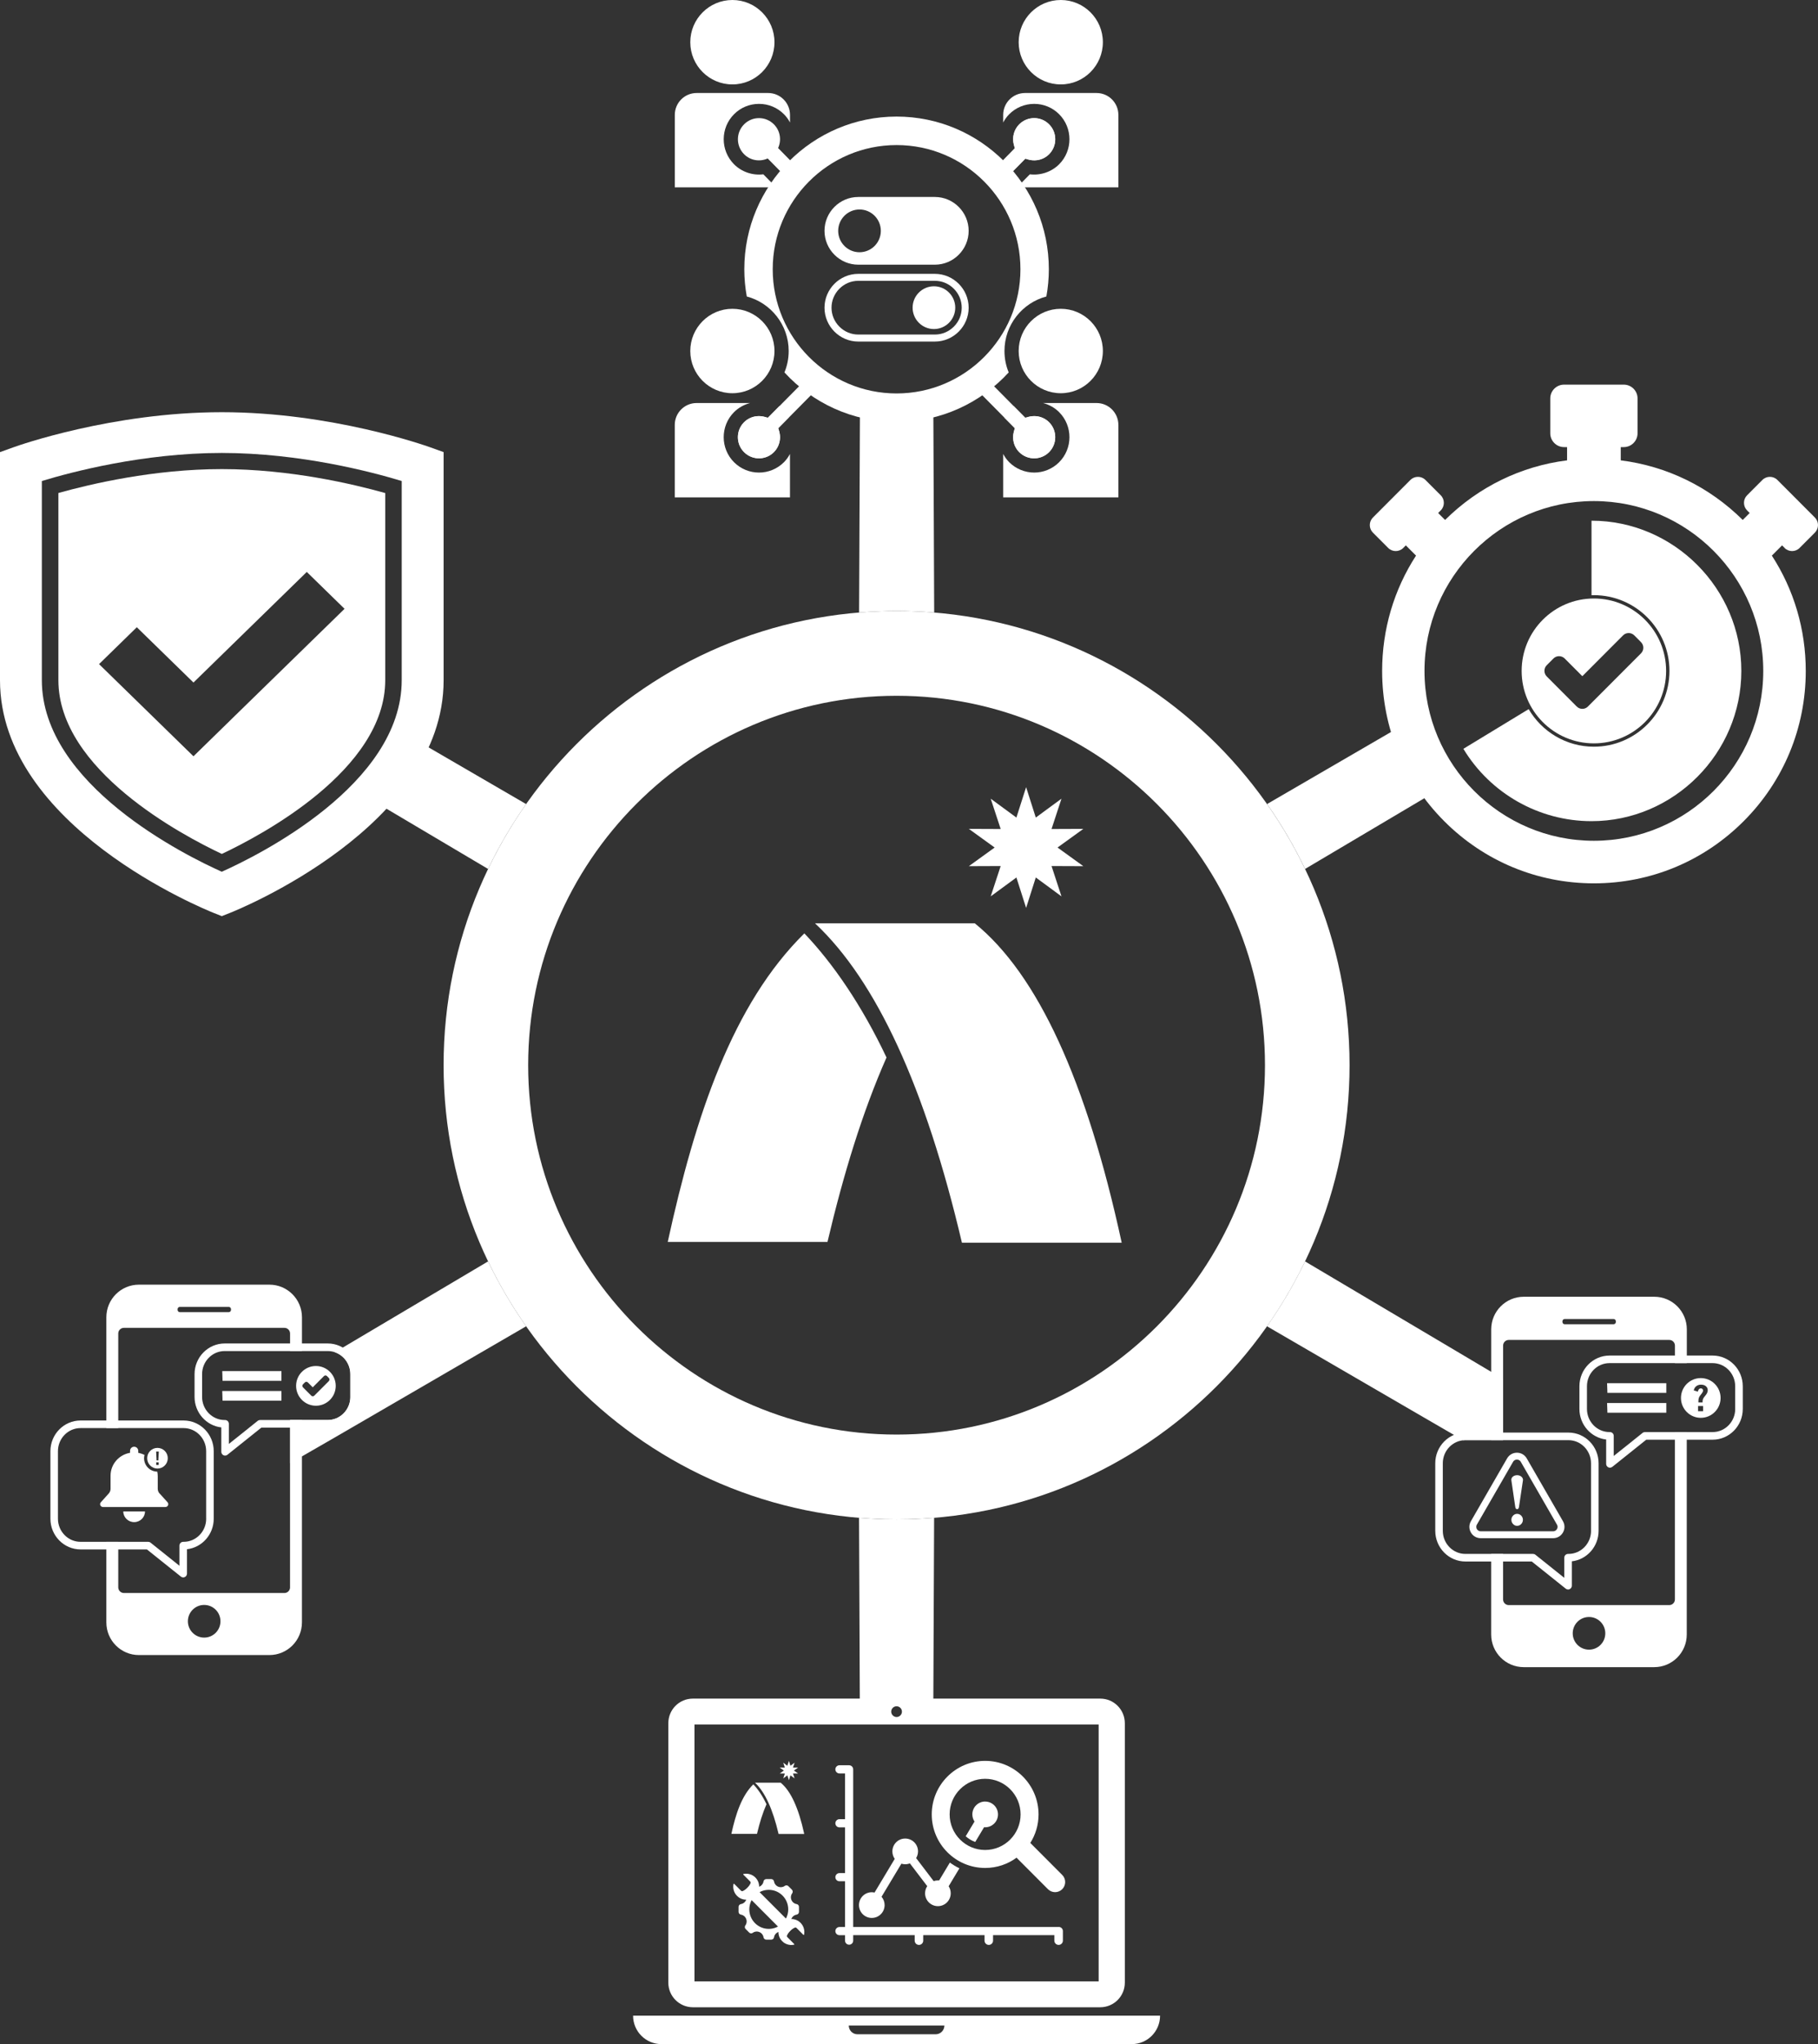
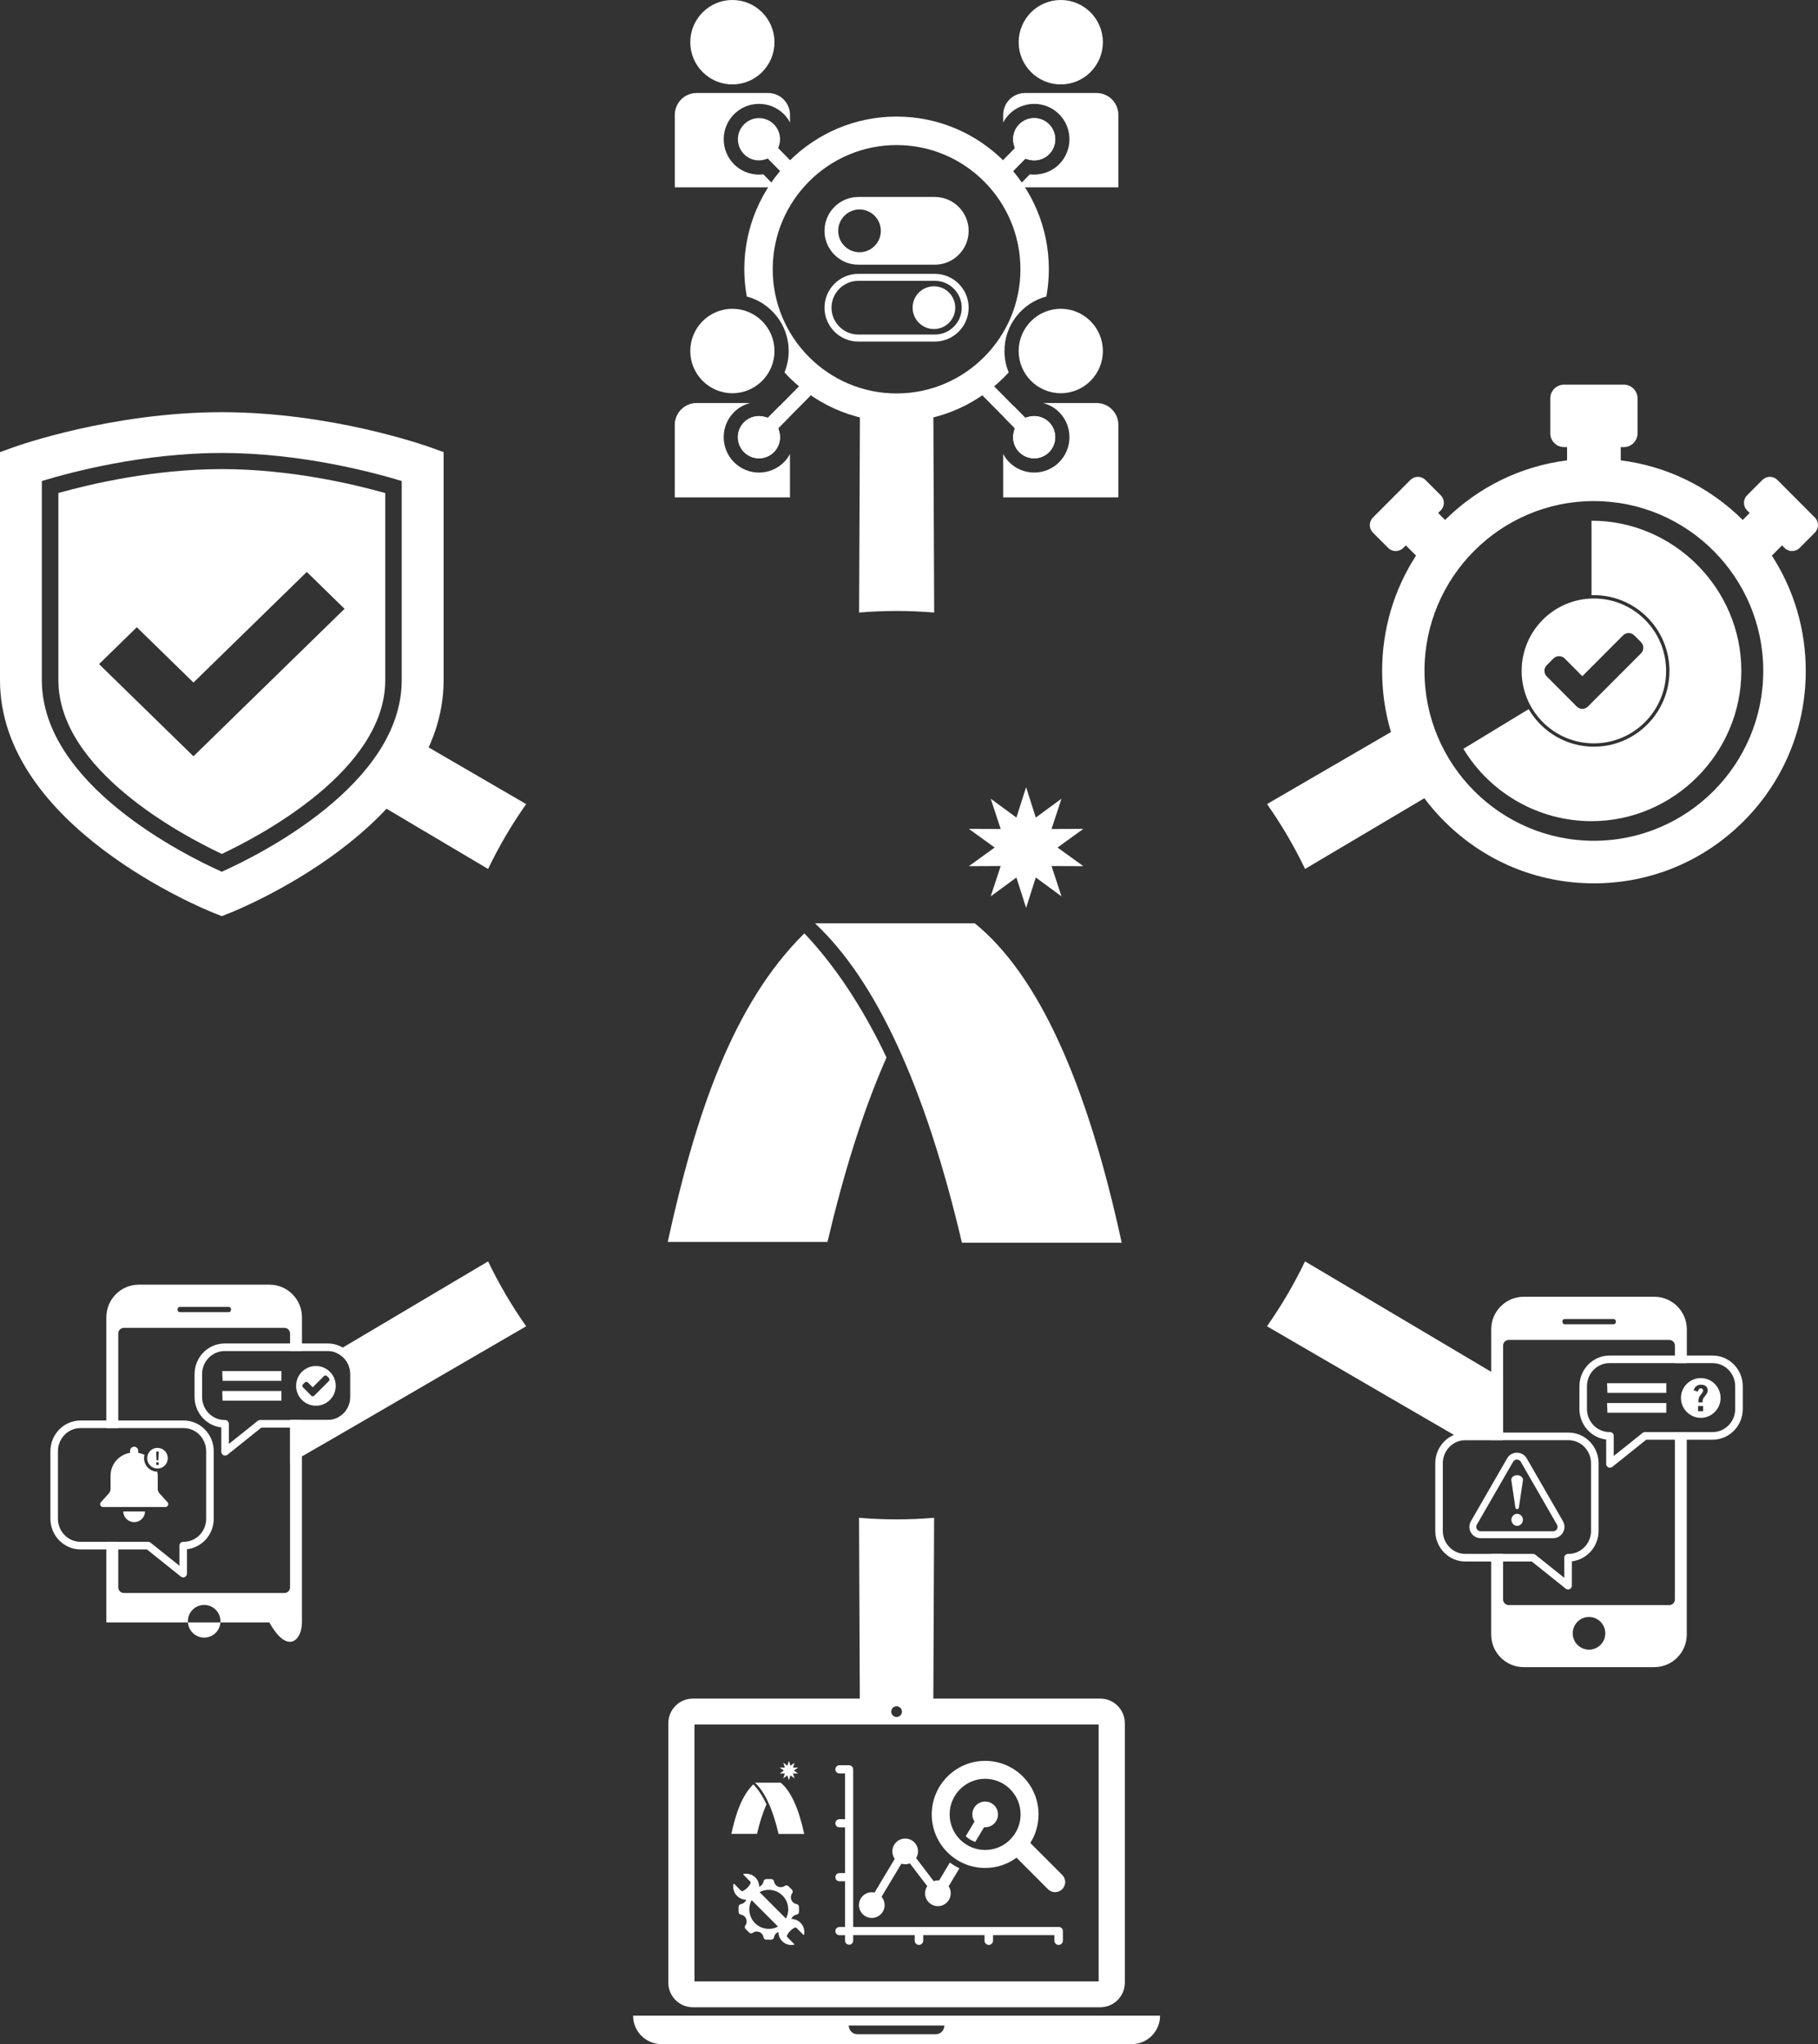
<svg xmlns="http://www.w3.org/2000/svg" width="186" height="209" viewBox="0 0 186 209" fill="none">
  <rect x="0" y="0" width="186" height="209" fill="#333333" stroke="none" />
  <g clip-path="url(#clip0_3_133)">
    <path d="M40.516 74.48C39.558 76.775 37.996 78.852 36.176 80.693L49.937 88.848C51.052 86.524 52.358 84.305 53.831 82.215L40.516 74.48Z" fill="white" />
    <path d="M149.922 147.248H153.78V140.986C152.53 140.239 151.061 139.368 149.368 138.366L133.517 128.971C132.402 131.295 131.096 133.514 129.624 135.605L145.566 144.865C147.124 145.772 148.502 146.567 149.693 147.258C149.768 147.251 149.84 147.244 149.916 147.244L149.922 147.248Z" fill="white" />
    <path d="M95.488 174.173L95.57 155.189C94.304 155.295 93.021 155.35 91.729 155.35C90.436 155.35 89.154 155.295 87.888 155.189L87.969 174.173H95.488Z" fill="white" />
-     <path d="M91.729 155.35C66.175 155.35 45.384 134.517 45.384 108.91C45.384 83.303 66.175 62.469 91.729 62.469C117.283 62.469 138.074 83.303 138.074 108.91C138.074 134.517 117.283 155.35 91.729 155.35ZM91.729 71.14C70.944 71.14 54.037 88.082 54.037 108.91C54.037 129.737 70.944 146.679 91.729 146.679C112.513 146.679 129.42 129.737 129.42 108.91C129.42 88.082 112.513 71.14 91.729 71.14Z" fill="white" />
    <path d="M108.6 91.649L105.972 89.719L104.982 92.829L103.988 89.719L101.36 91.649L102.38 88.549L99.123 88.562L101.763 86.656L99.123 84.749L102.38 84.762L101.36 81.663L103.988 83.592L104.982 80.483L105.972 83.592L108.6 81.663L107.583 84.762L110.837 84.749L108.196 86.656L110.837 88.562L107.583 88.549L108.6 91.649Z" fill="white" />
    <path d="M83.383 94.403H99.73C106.159 99.62 111.172 110.504 114.76 127.058H98.414C94.678 111.178 89.669 100.294 83.383 94.403Z" fill="white" />
    <path d="M82.291 95.436C74.979 102.638 71.151 113.992 68.317 126.979H84.66C86.284 120.079 88.248 113.669 90.699 108.124C88.186 102.819 85.237 98.513 82.291 95.432V95.436Z" fill="white" />
    <path d="M22.694 93.671L21.887 93.352C20.994 92.997 0 84.503 0 69.549V46.227L1.401 45.724C1.807 45.576 11.481 42.145 22.694 42.145C33.906 42.145 43.58 45.58 43.986 45.724L45.387 46.227V69.549C45.387 84.506 24.396 93 23.5 93.352L22.694 93.671ZM4.281 49.182V69.543C4.281 80.239 19.043 87.501 22.69 89.131C26.338 87.501 41.1 80.243 41.1 69.543V49.182C38.115 48.272 30.737 46.313 22.69 46.313C14.644 46.313 7.259 48.272 4.281 49.182Z" fill="white" />
    <path d="M22.694 47.963C15.749 47.963 9.3 49.475 5.974 50.408V69.546C5.974 78.717 18.669 85.416 22.694 87.31C26.719 85.416 39.414 78.717 39.414 69.546V50.412C36.078 49.475 29.619 47.963 22.694 47.963ZM23.658 73.556L19.794 77.327L10.133 67.903L13.997 64.132L19.794 69.786L31.387 58.478L35.251 62.249L23.655 73.556H23.658Z" fill="white" />
    <path d="M79.736 41.53L78.568 42.707L78.168 42.608C77.433 42.427 76.649 42.644 76.121 43.173C75.281 44.018 75.284 45.389 76.127 46.23C76.971 47.072 78.342 47.069 79.178 46.224C79.706 45.691 79.92 44.906 79.733 44.169L79.631 43.768L80.687 42.7C80.513 42.207 80.172 41.793 79.729 41.526L79.736 41.53Z" fill="white" />
    <path d="M80.212 47.253C79.506 47.963 78.578 48.318 77.653 48.318C76.728 48.318 75.809 47.966 75.104 47.266C73.694 45.859 73.687 43.561 75.091 42.148C75.55 41.684 76.124 41.369 76.741 41.208H71.269C70.036 41.208 69.035 42.21 69.035 43.446V50.855H80.822V46.414C80.661 46.72 80.458 47.003 80.212 47.253Z" fill="white" />
    <path d="M104.276 46.224C105.116 47.069 106.484 47.072 107.327 46.23C108.17 45.389 108.173 44.018 107.334 43.173C106.805 42.641 106.021 42.427 105.287 42.608L104.886 42.707L103.719 41.53C103.276 41.796 102.935 42.21 102.761 42.703L103.82 43.772L103.719 44.173C103.532 44.909 103.745 45.695 104.273 46.227L104.276 46.224Z" fill="white" />
    <path d="M112.188 41.208H106.717C107.333 41.369 107.908 41.684 108.367 42.148C109.771 43.561 109.764 45.859 108.354 47.266C107.652 47.966 106.727 48.318 105.808 48.318C104.89 48.318 103.951 47.963 103.246 47.253C103 47.003 102.797 46.72 102.636 46.414V50.855H114.422V43.446C114.422 42.21 113.422 41.208 112.188 41.208Z" fill="white" />
    <path d="M80.51 19.157H80.822V18.849L80.51 19.157Z" fill="white" />
    <path d="M78.096 17.823C76.997 17.958 75.878 17.58 75.094 16.791C73.69 15.377 73.693 13.079 75.107 11.673C75.786 10.992 76.692 10.621 77.653 10.621C77.656 10.621 77.659 10.621 77.663 10.621C78.627 10.621 79.536 11.002 80.215 11.686C80.461 11.936 80.664 12.218 80.825 12.524V11.748C80.825 10.512 79.824 9.51 78.591 9.51H71.272C70.039 9.51 69.039 10.512 69.039 11.748V19.157H79.411L78.096 17.823Z" fill="white" />
    <path d="M102.636 18.849V19.157H102.948L102.636 18.849Z" fill="white" />
    <path d="M102.636 18.52L104.89 16.232L105.29 16.331C106.025 16.511 106.805 16.294 107.334 15.765C108.173 14.92 108.17 13.546 107.327 12.708C106.92 12.304 106.382 12.08 105.805 12.08C105.805 12.08 105.802 12.08 105.798 12.08C105.221 12.08 104.68 12.307 104.273 12.715C103.745 13.247 103.532 14.033 103.719 14.769L103.82 15.167L102.633 16.377V18.52H102.636Z" fill="white" />
    <path d="M112.188 9.51H104.87C103.636 9.51 102.636 10.512 102.636 11.748V12.524C102.797 12.222 103 11.936 103.246 11.686C103.925 11.002 104.831 10.624 105.798 10.621C105.802 10.621 105.805 10.621 105.808 10.621C106.769 10.621 107.675 10.995 108.354 11.673C109.764 13.079 109.771 15.377 108.367 16.791C107.583 17.58 106.461 17.954 105.365 17.823L104.05 19.157H114.422V11.748C114.422 10.512 113.422 9.51 112.188 9.51Z" fill="white" />
    <path d="M83.617 39.751L79.608 43.801C79.972 44.597 79.834 45.57 79.181 46.227C78.342 47.075 76.974 47.075 76.131 46.234C75.288 45.392 75.284 44.021 76.124 43.177C76.777 42.519 77.745 42.378 78.542 42.739L83.085 38.151" fill="white" />
    <path d="M99.841 39.751L103.85 43.801C103.486 44.597 103.624 45.57 104.276 46.227C105.116 47.075 106.484 47.075 107.327 46.234C108.17 45.392 108.173 44.021 107.334 43.177C106.681 42.519 105.713 42.378 104.916 42.739L100.373 38.151" fill="white" />
    <path d="M74.93 8.632C77.308 8.632 79.237 6.699 79.237 4.316C79.237 1.933 77.308 0 74.93 0C72.552 0 70.623 1.933 70.623 4.316C70.623 6.699 72.552 8.632 74.93 8.632Z" fill="white" />
    <path d="M108.528 8.632C110.906 8.632 112.835 6.699 112.835 4.316C112.835 1.933 110.906 0 108.528 0C106.149 0 104.22 1.933 104.22 4.316C104.22 6.699 106.149 8.632 108.528 8.632Z" fill="white" />
    <path d="M95.472 39.929C94.287 40.287 93.031 40.484 91.732 40.484C90.433 40.484 89.177 40.291 87.992 39.929C87.986 40.935 87.983 42.033 87.976 43.223L87.894 62.63C89.16 62.525 90.443 62.469 91.735 62.469C93.028 62.469 94.31 62.525 95.577 62.63L95.495 43.223C95.488 42.033 95.485 40.935 95.478 39.929H95.472Z" fill="white" />
    <path d="M101.941 17.083L103.853 15.137C103.489 14.342 103.627 13.372 104.28 12.715C105.119 11.867 106.484 11.863 107.33 12.708C108.173 13.55 108.177 14.917 107.337 15.765C106.684 16.423 105.716 16.564 104.919 16.202L102.472 18.687" fill="white" />
    <path d="M108.528 40.205C110.906 40.205 112.835 38.272 112.835 35.889C112.835 33.506 110.906 31.573 108.528 31.573C106.149 31.573 104.22 33.506 104.22 35.889C104.22 38.272 106.149 40.205 108.528 40.205Z" fill="white" />
    <path d="M74.93 40.205C77.308 40.205 79.237 38.272 79.237 35.889C79.237 33.506 77.308 31.573 74.93 31.573C72.552 31.573 70.623 33.506 70.623 35.889C70.623 38.272 72.552 40.205 74.93 40.205Z" fill="white" />
    <path d="M81.52 17.083L79.608 15.137C79.972 14.342 79.834 13.372 79.181 12.715C78.342 11.867 76.974 11.863 76.131 12.708C75.288 13.55 75.284 14.917 76.124 15.765C76.777 16.423 77.745 16.564 78.542 16.202L80.989 18.687" fill="white" />
    <path d="M95.551 33.644C96.754 33.644 97.732 32.664 97.732 31.458C97.732 30.252 96.754 29.272 95.551 29.272C94.347 29.272 93.369 30.252 93.369 31.458C93.369 32.664 94.347 33.644 95.551 33.644Z" fill="white" />
    <path d="M85.877 29.522C86.395 29.003 87.084 28.713 87.812 28.713H95.652C96.38 28.713 97.066 28.999 97.588 29.522C98.106 30.041 98.394 30.732 98.394 31.461C98.394 32.191 98.109 32.878 97.588 33.397C97.066 33.917 96.38 34.206 95.652 34.206H87.812C87.084 34.206 86.398 33.92 85.877 33.397C85.358 32.878 85.073 32.188 85.073 31.461C85.073 30.735 85.358 30.044 85.877 29.522ZM87.809 34.923H95.649C97.548 34.923 99.103 33.364 99.103 31.461C99.103 29.558 97.548 28 95.649 28H87.809C85.909 28 84.355 29.558 84.355 31.461C84.355 33.364 85.909 34.923 87.809 34.923Z" fill="white" />
    <path d="M87.937 21.419C89.141 21.419 90.118 22.399 90.118 23.605C90.118 24.811 89.141 25.791 87.937 25.791C86.733 25.791 85.755 24.811 85.755 23.605C85.755 22.399 86.733 21.419 87.937 21.419ZM87.809 27.063H95.649C97.548 27.063 99.103 25.505 99.103 23.602C99.103 21.698 97.548 20.14 95.649 20.14H87.809C85.909 20.14 84.355 21.698 84.355 23.602C84.355 25.505 85.909 27.063 87.809 27.063Z" fill="white" />
    <path d="M91.729 11.919C83.138 11.919 76.15 18.924 76.15 27.53C76.15 28.48 76.239 29.41 76.403 30.314C78.867 30.968 80.69 33.217 80.69 35.889C80.69 36.665 80.536 37.401 80.257 38.078C83.108 41.188 87.195 43.141 91.729 43.141C96.262 43.141 100.35 41.188 103.2 38.078C102.921 37.401 102.767 36.665 102.767 35.889C102.767 33.217 104.591 30.968 107.055 30.314C107.219 29.41 107.307 28.48 107.307 27.53C107.307 18.921 100.317 11.919 91.729 11.919ZM91.729 40.228C84.742 40.228 79.057 34.532 79.057 27.53C79.057 20.528 84.742 14.832 91.729 14.832C98.716 14.832 104.401 20.528 104.401 27.53C104.401 34.532 98.716 40.228 91.729 40.228Z" fill="white" />
    <path d="M145.638 72.915C145.615 72.929 145.596 72.942 145.573 72.952L129.63 82.212C131.103 84.302 132.405 86.521 133.524 88.845L148.955 79.7C147.406 77.728 146.258 75.424 145.638 72.912V72.915Z" fill="white" />
    <path d="M163.07 85.965C153.514 85.965 145.74 78.175 145.74 68.599C145.74 59.024 153.514 51.233 163.07 51.233C172.626 51.233 180.4 59.024 180.4 68.599C180.4 78.175 172.626 85.965 163.07 85.965ZM182.579 56.026C183.002 56.45 183.694 56.45 184.117 56.026L185.682 54.458C186.105 54.034 186.105 53.34 185.682 52.916L181.847 49.074C181.424 48.65 180.732 48.65 180.308 49.074L178.744 50.642C178.321 51.066 178.321 51.759 178.744 52.187L179.009 52.453L178.301 53.163C174.876 49.771 170.523 47.66 165.819 47.069V45.714H166.131C166.905 45.714 167.538 45.08 167.538 44.304V40.734C167.538 39.959 166.905 39.327 166.131 39.327H160.016C159.242 39.327 158.609 39.962 158.609 40.734V44.304C158.609 45.08 159.242 45.714 160.016 45.714H160.328V47.069C155.624 47.66 151.271 49.774 147.846 53.163L147.137 52.453L147.403 52.187C147.826 51.763 147.826 51.069 147.403 50.642L145.838 49.074C145.415 48.65 144.723 48.65 144.297 49.074L140.462 52.916C140.039 53.34 140.039 54.034 140.462 54.458L142.027 56.026C142.45 56.45 143.142 56.45 143.568 56.026L143.831 55.763L144.874 56.809C142.617 60.289 141.407 64.352 141.407 68.603C141.407 74.401 143.66 79.855 147.754 83.957C151.848 88.059 157.287 90.318 163.077 90.318C168.867 90.318 174.305 88.059 178.399 83.957C182.493 79.858 184.747 74.404 184.747 68.603C184.747 64.352 183.536 60.289 181.279 56.809L182.323 55.763L182.588 56.026H182.579Z" fill="white" />
    <path d="M162.828 53.239V60.858C162.91 60.858 162.988 60.852 163.07 60.852C167.335 60.852 170.802 64.326 170.802 68.599C170.802 72.873 167.335 76.347 163.07 76.347C160.23 76.347 157.74 74.802 156.398 72.505L149.719 76.564C152.494 81.15 157.474 83.96 162.828 83.96C171.238 83.96 178.157 77.028 178.157 68.599C178.157 60.171 171.238 53.239 162.828 53.239Z" fill="white" />
    <path d="M163.07 61.194C158.99 61.194 155.68 64.51 155.68 68.6C155.68 72.689 158.99 76.005 163.07 76.005C167.151 76.005 170.461 72.689 170.461 68.6C170.461 64.51 167.151 61.194 163.07 61.194ZM167.892 66.801L162.463 72.238C162.309 72.393 162.106 72.478 161.889 72.478C161.673 72.478 161.47 72.393 161.315 72.238L158.248 69.165C157.933 68.849 157.933 68.33 158.248 68.014L158.934 67.327C159.088 67.173 159.291 67.091 159.508 67.091C159.724 67.091 159.928 67.176 160.082 67.327L161.889 69.138L166.055 64.964C166.21 64.809 166.413 64.727 166.63 64.727C166.846 64.727 167.049 64.813 167.204 64.964L167.889 65.654C168.043 65.809 168.129 66.013 168.129 66.229C168.129 66.446 168.043 66.65 167.889 66.805L167.892 66.801Z" fill="white" />
    <path d="M171.36 146.426V163.532C171.36 163.854 171.101 164.114 170.779 164.114H154.361C154.039 164.114 153.78 163.854 153.78 163.532V158.884H152.563V167.122C152.563 168.966 154.056 170.458 155.893 170.458H169.244C171.084 170.458 172.573 168.963 172.573 167.122V146.429H171.356L171.36 146.426ZM162.572 168.67C161.653 168.67 160.905 167.924 160.905 167C160.905 166.076 161.65 165.33 162.572 165.33C163.493 165.33 164.238 166.076 164.238 167C164.238 167.924 163.493 168.67 162.572 168.67Z" fill="white" />
    <path d="M169.247 132.587H155.896C154.056 132.587 152.566 134.083 152.566 135.923V147.248H153.783V137.583C153.783 137.261 154.043 137.002 154.364 137.002H170.782C171.104 137.002 171.363 137.261 171.363 137.583V139.372H172.58V135.923C172.58 134.079 171.087 132.587 169.25 132.587H169.247ZM165.317 135.167C165.317 135.296 165.215 135.398 165.088 135.398H160.085C159.957 135.398 159.855 135.296 159.855 135.167V135.092C159.855 134.964 159.957 134.862 160.085 134.862H165.088C165.215 134.862 165.317 134.964 165.317 135.092V135.167Z" fill="white" />
    <path d="M175.221 138.599H164.674C162.975 138.599 161.591 140.006 161.591 141.738V144.062C161.591 145.673 162.791 147.008 164.327 147.182V149.677C164.327 149.825 164.412 149.963 164.546 150.025C164.599 150.052 164.658 150.065 164.714 150.065C164.799 150.065 164.884 150.035 164.956 149.979L168.43 147.202H175.221C176.92 147.202 178.304 145.795 178.304 144.062V141.738C178.304 140.006 176.92 138.599 175.221 138.599ZM177.53 144.059C177.53 145.364 176.494 146.423 175.221 146.423H168.296C168.207 146.423 168.122 146.452 168.053 146.508L165.101 148.868V146.81C165.101 146.597 164.927 146.423 164.714 146.423H164.671C163.398 146.423 162.362 145.361 162.362 144.059V141.735C162.362 140.43 163.398 139.372 164.671 139.372H175.217C176.49 139.372 177.527 140.433 177.527 141.735V144.059H177.53Z" fill="white" />
    <path d="M160.472 146.475H149.926C148.227 146.475 146.842 147.882 146.842 149.614V156.517C146.842 158.25 148.227 159.657 149.926 159.657H156.716L160.19 162.434C160.259 162.49 160.344 162.52 160.43 162.52C160.485 162.52 160.544 162.507 160.597 162.48C160.731 162.415 160.817 162.28 160.817 162.132V159.637C162.355 159.463 163.552 158.128 163.552 156.517V149.614C163.552 147.882 162.171 146.475 160.469 146.475H160.472ZM162.782 156.517C162.782 157.822 161.745 158.881 160.472 158.881H160.43C160.216 158.881 160.042 159.055 160.042 159.269V161.327L157.09 158.966C157.021 158.91 156.936 158.881 156.847 158.881H149.923C148.65 158.881 147.613 157.819 147.613 156.517V149.614C147.613 148.309 148.65 147.251 149.923 147.251H160.469C161.742 147.251 162.778 148.313 162.778 149.614V156.517H162.782Z" fill="white" />
    <path d="M170.481 143.454H164.422L164.455 144.447H170.481V143.454Z" fill="white" />
    <path d="M170.481 141.423H164.422L164.455 142.416H170.481V141.423Z" fill="white" />
    <path d="M174.007 140.903C172.885 140.903 171.98 141.814 171.98 142.935C171.98 144.056 172.888 144.966 174.007 144.966C175.126 144.966 176.034 144.056 176.034 142.935C176.034 141.814 175.126 140.903 174.007 140.903ZM174.243 144.289H173.731V143.76H174.243V144.289ZM174.463 142.711C174.417 142.764 174.384 142.807 174.361 142.833C174.296 142.919 174.253 142.994 174.227 143.066C174.204 143.135 174.191 143.218 174.191 143.306C174.191 143.329 174.191 143.346 174.191 143.359C174.191 143.369 174.191 143.382 174.191 143.392H173.764C173.764 143.375 173.764 143.356 173.764 143.336C173.764 143.316 173.764 143.287 173.764 143.251C173.764 143.129 173.777 143.024 173.807 142.938C173.833 142.853 173.882 142.764 173.951 142.675C173.968 142.652 173.994 142.619 174.027 142.58C174.171 142.399 174.243 142.268 174.243 142.182C174.243 142.116 174.22 142.061 174.178 142.018C174.135 141.975 174.079 141.955 174.014 141.955C173.935 141.955 173.873 141.982 173.823 142.034C173.774 142.087 173.735 142.172 173.705 142.287L173.289 142.159C173.328 141.978 173.413 141.834 173.544 141.732C173.676 141.63 173.836 141.577 174.027 141.577C174.24 141.577 174.407 141.63 174.532 141.735C174.657 141.84 174.719 141.978 174.719 142.156C174.719 142.333 174.634 142.511 174.46 142.711H174.463Z" fill="white" />
    <path d="M155.197 149.236C155.119 149.236 154.922 149.259 154.804 149.463L151.1 155.886C150.982 156.09 151.061 156.271 151.1 156.34C151.139 156.409 151.258 156.567 151.494 156.567H158.901C159.137 156.567 159.255 156.409 159.294 156.34C159.334 156.271 159.413 156.09 159.294 155.886L155.591 149.463C155.473 149.259 155.276 149.236 155.197 149.236ZM158.901 157.273H151.494C151.074 157.273 150.7 157.057 150.49 156.695C150.28 156.333 150.28 155.899 150.49 155.535L154.194 149.111C154.403 148.75 154.777 148.533 155.197 148.533C155.617 148.533 155.991 148.75 156.201 149.111L159.905 155.535C160.115 155.896 160.115 156.33 159.905 156.695C159.695 157.057 159.321 157.273 158.904 157.273" fill="white" />
    <path d="M155.634 154.963C155.748 155.081 155.808 155.226 155.808 155.393C155.808 155.561 155.748 155.706 155.634 155.827C155.519 155.949 155.378 156.008 155.214 156.008C155.05 156.008 154.919 155.949 154.804 155.827C154.689 155.706 154.63 155.561 154.63 155.393C154.63 155.226 154.689 155.081 154.804 154.963C154.919 154.844 155.056 154.785 155.214 154.785C155.371 154.785 155.516 154.844 155.634 154.963ZM155.092 154.249C155.063 154.216 155.04 154.157 155.027 154.075L154.63 151.37V151.334C154.63 151.334 154.623 151.324 154.623 151.32V151.307C154.623 151.169 154.682 151.054 154.797 150.965C154.912 150.877 155.053 150.831 155.217 150.831C155.381 150.831 155.519 150.877 155.637 150.969C155.752 151.061 155.814 151.173 155.817 151.307V151.337C155.817 151.337 155.811 151.353 155.811 151.36V151.373L155.407 154.078C155.394 154.154 155.371 154.213 155.342 154.249C155.312 154.285 155.27 154.305 155.22 154.305C155.171 154.305 155.128 154.289 155.099 154.256" fill="white" />
    <path d="M112.576 173.676H70.879C69.495 173.676 68.376 174.801 68.376 176.198V202.712C68.376 204.105 69.495 205.226 70.879 205.233H112.576C113.963 205.226 115.082 204.105 115.082 202.712V176.198C115.082 174.801 113.96 173.676 112.576 173.676ZM91.729 174.459C92.027 174.459 92.277 174.702 92.277 175.008C92.277 175.313 92.027 175.557 91.729 175.557C91.43 175.557 91.181 175.31 91.181 175.008C91.181 174.705 91.424 174.459 91.729 174.459ZM112.402 202.587H71.053V176.326H112.402V202.587Z" fill="white" />
    <path d="M108.675 191.703L105.411 188.432C105.943 187.588 106.254 186.588 106.254 185.517C106.254 182.496 103.804 180.04 100.792 180.04C97.781 180.04 95.327 182.496 95.327 185.517C95.327 188.538 97.778 190.99 100.792 190.99C101.993 190.99 103.102 190.602 104.004 189.941L107.219 193.163C107.419 193.363 107.685 193.465 107.947 193.465C108.209 193.465 108.475 193.363 108.675 193.163C109.079 192.758 109.079 192.104 108.675 191.703ZM100.789 189.152C98.788 189.152 97.158 187.522 97.158 185.513C97.158 183.505 98.788 181.874 100.789 181.874C102.79 181.874 104.417 183.505 104.417 185.513C104.417 187.522 102.79 189.152 100.789 189.152Z" fill="white" />
    <path d="M108.331 197.028H87.29V180.908C87.29 180.678 87.103 180.491 86.874 180.491H85.883C85.653 180.491 85.467 180.678 85.467 180.908C85.467 181.138 85.653 181.326 85.883 181.326H86.457V186.003H85.883C85.653 186.003 85.467 186.191 85.467 186.421C85.467 186.651 85.653 186.838 85.883 186.838H86.457V191.516H85.883C85.653 191.516 85.467 191.703 85.467 191.933C85.467 192.163 85.653 192.351 85.883 192.351H86.457V197.028H85.883C85.653 197.028 85.467 197.216 85.467 197.446C85.467 197.676 85.653 197.863 85.883 197.863H86.457V198.422C86.457 198.652 86.644 198.839 86.874 198.839C87.103 198.839 87.29 198.652 87.29 198.422V197.857H93.582V198.422C93.582 198.662 93.776 198.859 94.019 198.859C94.261 198.859 94.455 198.665 94.455 198.422V197.857H100.727V198.422C100.727 198.662 100.924 198.859 101.163 198.859C101.403 198.859 101.599 198.665 101.599 198.422V197.857H107.871V198.422C107.871 198.662 108.068 198.859 108.308 198.859C108.547 198.859 108.744 198.665 108.744 198.422V197.439C108.744 197.209 108.557 197.022 108.327 197.022" fill="white" />
    <path d="M100.792 184.198C100.067 184.198 99.48 184.787 99.48 185.513C99.48 185.783 99.562 186.036 99.703 186.243L98.801 187.749C99.083 188.002 99.415 188.202 99.775 188.334L100.681 186.825C100.717 186.825 100.756 186.831 100.792 186.831C101.517 186.831 102.105 186.243 102.105 185.517C102.105 184.79 101.517 184.202 100.792 184.202" fill="white" />
    <path d="M98.159 191.026L97.056 192.86C97.191 193.067 97.269 193.314 97.269 193.58C97.269 194.306 96.682 194.895 95.957 194.895C95.232 194.895 94.645 194.306 94.645 193.58C94.645 193.31 94.727 193.057 94.865 192.85L93.09 190.52C92.943 190.579 92.782 190.612 92.611 190.612C92.477 190.612 92.346 190.592 92.221 190.553L90.191 193.935C90.387 194.165 90.505 194.461 90.505 194.786C90.505 195.513 89.918 196.101 89.193 196.101C88.468 196.101 87.881 195.513 87.881 194.786C87.881 194.06 88.468 193.472 89.193 193.472C89.292 193.472 89.383 193.485 89.475 193.504L91.542 190.059C91.388 189.846 91.299 189.583 91.299 189.297C91.299 188.57 91.886 187.982 92.611 187.982C93.336 187.982 93.924 188.57 93.924 189.297C93.924 189.547 93.851 189.78 93.73 189.981L95.524 192.337C95.659 192.291 95.803 192.262 95.954 192.262C95.997 192.262 96.039 192.262 96.082 192.268L97.181 190.438C97.486 190.661 97.811 190.858 98.155 191.026" fill="white" />
    <path d="M81.517 194.688L81.461 194.675C80.992 194.576 80.763 194.017 81.025 193.619L81.058 193.57C81.13 193.458 81.117 193.307 81.022 193.215L80.658 192.85C80.562 192.755 80.415 192.742 80.303 192.814L80.254 192.847C79.857 193.11 79.296 192.88 79.201 192.41L79.188 192.354C79.162 192.222 79.044 192.127 78.909 192.127H78.397C78.263 192.127 78.145 192.222 78.119 192.354L78.106 192.41C78.007 192.88 77.449 193.11 77.052 192.847L77.003 192.814C76.892 192.742 76.741 192.755 76.649 192.85L76.285 193.215C76.19 193.31 76.177 193.458 76.249 193.57L76.282 193.619C76.544 194.017 76.314 194.579 75.845 194.675L75.79 194.688C75.658 194.714 75.563 194.832 75.563 194.967V195.48C75.563 195.615 75.658 195.733 75.79 195.759L75.845 195.773C76.314 195.868 76.544 196.427 76.282 196.828L76.249 196.877C76.177 196.989 76.19 197.14 76.285 197.232L76.649 197.597C76.744 197.692 76.892 197.705 77.003 197.633L77.052 197.6C77.453 197.337 78.01 197.567 78.106 198.037L78.119 198.093C78.145 198.225 78.263 198.32 78.397 198.32H78.909C79.044 198.32 79.162 198.225 79.188 198.093L79.201 198.037C79.296 197.567 79.854 197.337 80.254 197.6L80.303 197.633C80.415 197.705 80.566 197.692 80.658 197.597L81.022 197.232C81.117 197.137 81.13 196.989 81.058 196.877L81.025 196.828C80.763 196.43 80.992 195.868 81.461 195.773L81.517 195.759C81.648 195.733 81.743 195.615 81.743 195.48V194.967C81.743 194.832 81.648 194.714 81.517 194.688ZM78.653 197.219C77.554 197.219 76.662 196.325 76.662 195.224C76.662 194.122 77.554 193.228 78.653 193.228C79.752 193.228 80.644 194.122 80.644 195.224C80.644 196.325 79.752 197.219 78.653 197.219Z" fill="white" />
    <path d="M80.376 196.131L77.751 193.501C77.659 193.409 77.623 193.281 77.646 193.153C77.725 192.735 77.604 192.288 77.282 191.966C76.951 191.634 76.485 191.516 76.059 191.608C76.032 191.614 76.022 191.644 76.042 191.664C76.173 191.795 76.577 192.199 76.751 192.374C76.8 192.423 76.813 192.495 76.787 192.558C76.623 192.909 76.347 193.186 75.996 193.35C75.934 193.379 75.862 193.363 75.813 193.314L75.147 192.646C75.088 192.584 75.055 192.594 75.048 192.62C74.94 193.11 75.114 193.652 75.567 193.984C75.865 194.201 76.239 194.277 76.59 194.211C76.715 194.188 76.843 194.224 76.934 194.316L79.559 196.946C79.651 197.035 79.687 197.166 79.664 197.291C79.598 197.643 79.67 198.018 79.89 198.317C80.221 198.774 80.759 198.945 81.251 198.836C81.278 198.83 81.287 198.8 81.225 198.738L80.559 198.07C80.51 198.021 80.497 197.949 80.523 197.886C80.687 197.534 80.963 197.258 81.314 197.094C81.376 197.064 81.448 197.081 81.498 197.13L82.163 197.797C82.226 197.857 82.255 197.847 82.262 197.824C82.354 197.396 82.236 196.933 81.904 196.598C81.583 196.275 81.137 196.154 80.72 196.233C80.595 196.256 80.464 196.22 80.372 196.128" fill="white" />
    <path d="M80.297 181.335L80.133 181.832L80.553 181.523L80.713 182.019L80.871 181.523L81.294 181.832L81.13 181.335H81.652L81.228 181.03L81.652 180.724L81.13 180.727L81.294 180.228L80.871 180.54L80.713 180.04L80.553 180.54L80.133 180.228L80.297 180.727L79.772 180.724L80.195 181.03L79.772 181.335H80.297Z" fill="white" />
    <path d="M79.87 182.272H77.246C78.253 183.219 79.06 184.964 79.657 187.512H82.281C81.704 184.856 80.9 183.11 79.87 182.272Z" fill="white" />
    <path d="M77.072 182.44C75.898 183.597 75.281 185.418 74.828 187.502H77.449C77.709 186.394 78.027 185.365 78.42 184.475C78.014 183.62 77.548 182.933 77.072 182.44Z" fill="white" />
    <path d="M64.771 206.091C64.771 207.702 66.067 209 67.667 209H115.797C117.394 209 118.687 207.698 118.687 206.091H64.771ZM95.737 207.994H87.724C87.231 207.994 86.838 207.593 86.838 207.1H96.62C96.62 207.593 96.223 207.994 95.734 207.994H95.737Z" fill="white" />
    <path d="M49.937 128.971L34.263 138.261C35.182 138.573 35.845 139.46 35.845 140.502V142.826C35.845 144.131 34.808 145.19 33.535 145.19H29.677V149.601C30.015 149.411 30.416 149.184 30.901 148.904C32.508 147.984 34.861 146.626 37.888 144.865L53.831 135.605C52.358 133.514 51.056 131.295 49.937 128.971Z" fill="white" />
    <path d="M27.561 131.351H14.21C12.37 131.351 10.881 132.843 10.881 134.687V146.012H12.098V136.348C12.098 136.025 12.357 135.766 12.678 135.766H29.097C29.418 135.766 29.677 136.025 29.677 136.348V138.136H30.894V134.687C30.894 132.843 29.402 131.351 27.565 131.351H27.561ZM23.632 133.931C23.632 134.06 23.53 134.162 23.402 134.162H18.399C18.271 134.162 18.17 134.06 18.17 133.931V133.856C18.17 133.728 18.271 133.626 18.399 133.626H23.402C23.53 133.626 23.632 133.728 23.632 133.856V133.931Z" fill="white" />
-     <path d="M29.677 162.296C29.677 162.618 29.418 162.878 29.097 162.878H12.678C12.357 162.878 12.098 162.618 12.098 162.296V157.648H10.881V165.886C10.881 167.73 12.373 169.222 14.21 169.222H27.561C29.402 169.222 30.891 167.727 30.891 165.886V145.193H29.674V162.3L29.677 162.296ZM20.889 167.437C19.971 167.437 19.223 166.691 19.223 165.767C19.223 164.844 19.968 164.098 20.889 164.098C21.811 164.098 22.556 164.844 22.556 165.767C22.556 166.691 21.811 167.437 20.889 167.437Z" fill="white" />
+     <path d="M29.677 162.296C29.677 162.618 29.418 162.878 29.097 162.878H12.678C12.357 162.878 12.098 162.618 12.098 162.296V157.648H10.881V165.886H27.561C29.402 169.222 30.891 167.727 30.891 165.886V145.193H29.674V162.3L29.677 162.296ZM20.889 167.437C19.971 167.437 19.223 166.691 19.223 165.767C19.223 164.844 19.968 164.098 20.889 164.098C21.811 164.098 22.556 164.844 22.556 165.767C22.556 166.691 21.811 167.437 20.889 167.437Z" fill="white" />
    <path d="M33.535 137.363H22.989C21.29 137.363 19.905 138.77 19.905 140.502V142.826C19.905 144.437 21.106 145.772 22.641 145.946V148.441C22.641 148.589 22.726 148.727 22.861 148.789C22.913 148.816 22.972 148.829 23.028 148.829C23.113 148.829 23.199 148.799 23.268 148.743L26.742 145.966H33.532C35.231 145.966 36.615 144.559 36.615 142.826V140.502C36.615 138.77 35.231 137.363 33.532 137.363H33.535ZM35.845 142.826C35.845 144.131 34.808 145.19 33.535 145.19H26.61C26.522 145.19 26.436 145.22 26.368 145.275L23.415 147.636V145.578C23.415 145.364 23.241 145.19 23.028 145.19H22.985C21.713 145.19 20.676 144.128 20.676 142.826V140.502C20.676 139.197 21.713 138.139 22.985 138.139H33.532C34.805 138.139 35.841 139.201 35.841 140.502V142.826H35.845Z" fill="white" />
    <path d="M18.787 145.239H8.24C6.541 145.239 5.157 146.646 5.157 148.378V155.281C5.157 157.014 6.541 158.421 8.24 158.421H15.031L18.505 161.198C18.573 161.254 18.659 161.284 18.744 161.284C18.8 161.284 18.859 161.271 18.911 161.244C19.046 161.179 19.131 161.044 19.131 160.896V158.401C20.67 158.227 21.867 156.892 21.867 155.281V148.378C21.867 146.646 20.486 145.239 18.783 145.239H18.787ZM21.096 155.281C21.096 156.586 20.059 157.645 18.787 157.645H18.744C18.531 157.645 18.357 157.819 18.357 158.033V160.091L15.405 157.73C15.336 157.674 15.25 157.645 15.162 157.645H8.237C6.964 157.645 5.928 156.583 5.928 155.281V148.378C5.928 147.073 6.964 146.015 8.237 146.015H18.783C20.056 146.015 21.093 147.077 21.093 148.378V155.281H21.096Z" fill="white" />
    <path d="M13.725 155.63C14.338 155.63 14.834 155.143 14.834 154.539H12.613C12.613 155.14 13.112 155.63 13.722 155.63" fill="white" />
    <path d="M16.326 152.708C16.205 152.573 16.139 152.402 16.139 152.221V150.949C16.139 150.785 16.123 150.627 16.09 150.469C15.342 150.459 14.739 149.851 14.739 149.098C14.739 148.98 14.758 148.868 14.784 148.76C14.584 148.661 14.371 148.589 14.145 148.546V148.342C14.145 148.109 13.958 147.922 13.725 147.922C13.492 147.922 13.305 148.109 13.305 148.342V148.543C12.17 148.737 11.311 149.71 11.311 150.88V152.218C11.311 152.399 11.245 152.57 11.124 152.704L10.317 153.602C10.146 153.789 10.284 154.085 10.54 154.085H16.92C17.176 154.085 17.31 153.789 17.143 153.602L16.333 152.704L16.326 152.708Z" fill="white" />
    <path d="M16.11 148.04C15.526 148.04 15.057 148.513 15.057 149.095C15.057 149.677 15.529 150.154 16.11 150.154C16.691 150.154 17.166 149.68 17.166 149.095C17.166 148.51 16.694 148.04 16.11 148.04ZM16.235 149.785H15.982V149.513H16.235V149.785ZM16.195 149.322H16.021L15.975 148.411H16.248L16.198 149.322H16.195Z" fill="white" />
    <path d="M32.322 139.668C31.2 139.668 30.294 140.578 30.294 141.699C30.294 142.82 31.203 143.73 32.322 143.73C33.44 143.73 34.349 142.82 34.349 141.699C34.349 140.578 33.44 139.668 32.322 139.668ZM33.647 141.206L32.157 142.698C32.115 142.741 32.059 142.764 32 142.764C31.941 142.764 31.885 142.741 31.843 142.698L31 141.853C30.914 141.768 30.914 141.623 31 141.538L31.186 141.351C31.229 141.308 31.285 141.285 31.344 141.285C31.403 141.285 31.459 141.308 31.501 141.351L31.997 141.847L33.142 140.7C33.184 140.657 33.24 140.634 33.299 140.634C33.358 140.634 33.414 140.657 33.456 140.7L33.643 140.89C33.686 140.933 33.709 140.989 33.709 141.048C33.709 141.107 33.686 141.163 33.643 141.206H33.647Z" fill="white" />
    <path d="M28.795 142.222H22.739L22.769 143.211H28.795V142.222Z" fill="white" />
    <path d="M28.795 140.187H22.739L22.769 141.18H28.795V140.187Z" fill="white" />
  </g>
  <defs>
    <clipPath id="clip0_3_133">
      <rect width="186" height="209" fill="white" />
    </clipPath>
  </defs>
</svg>